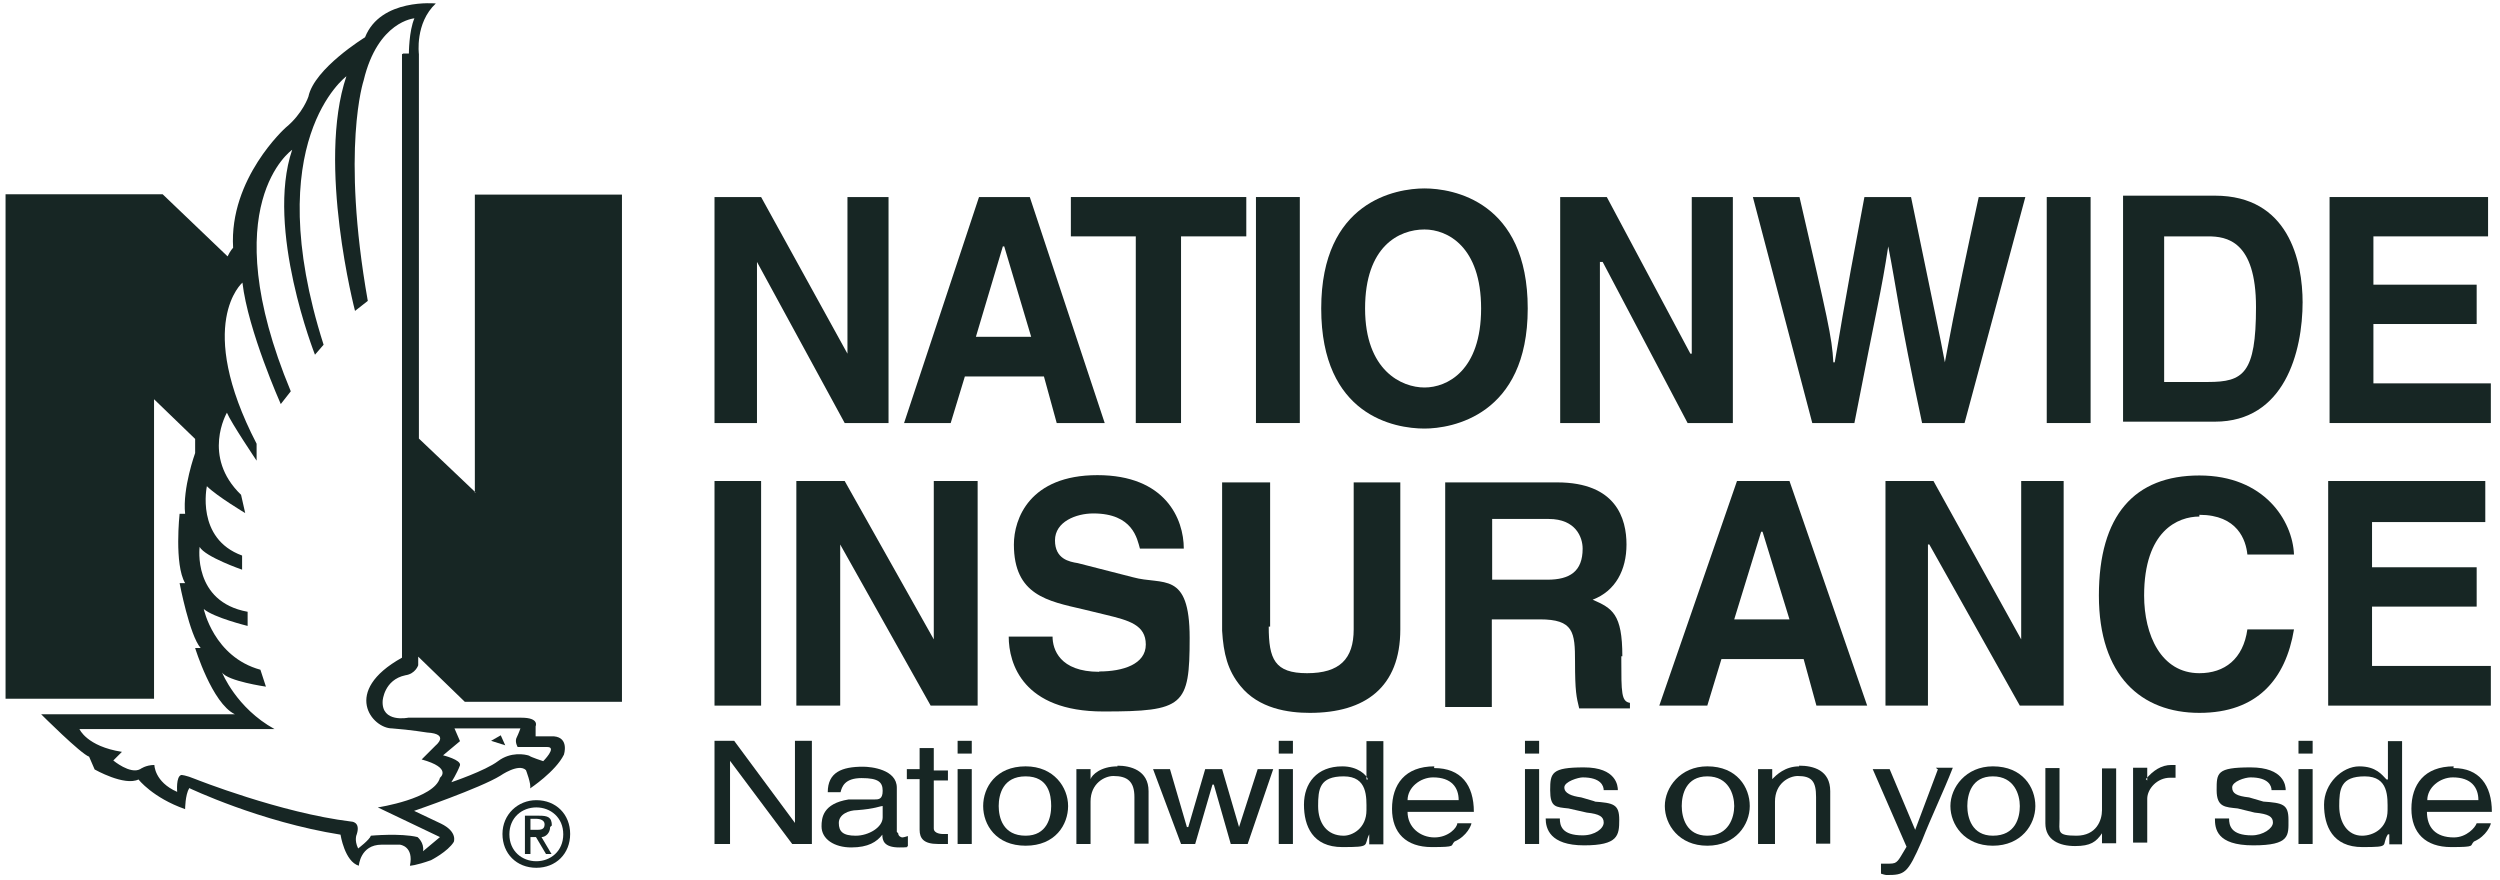
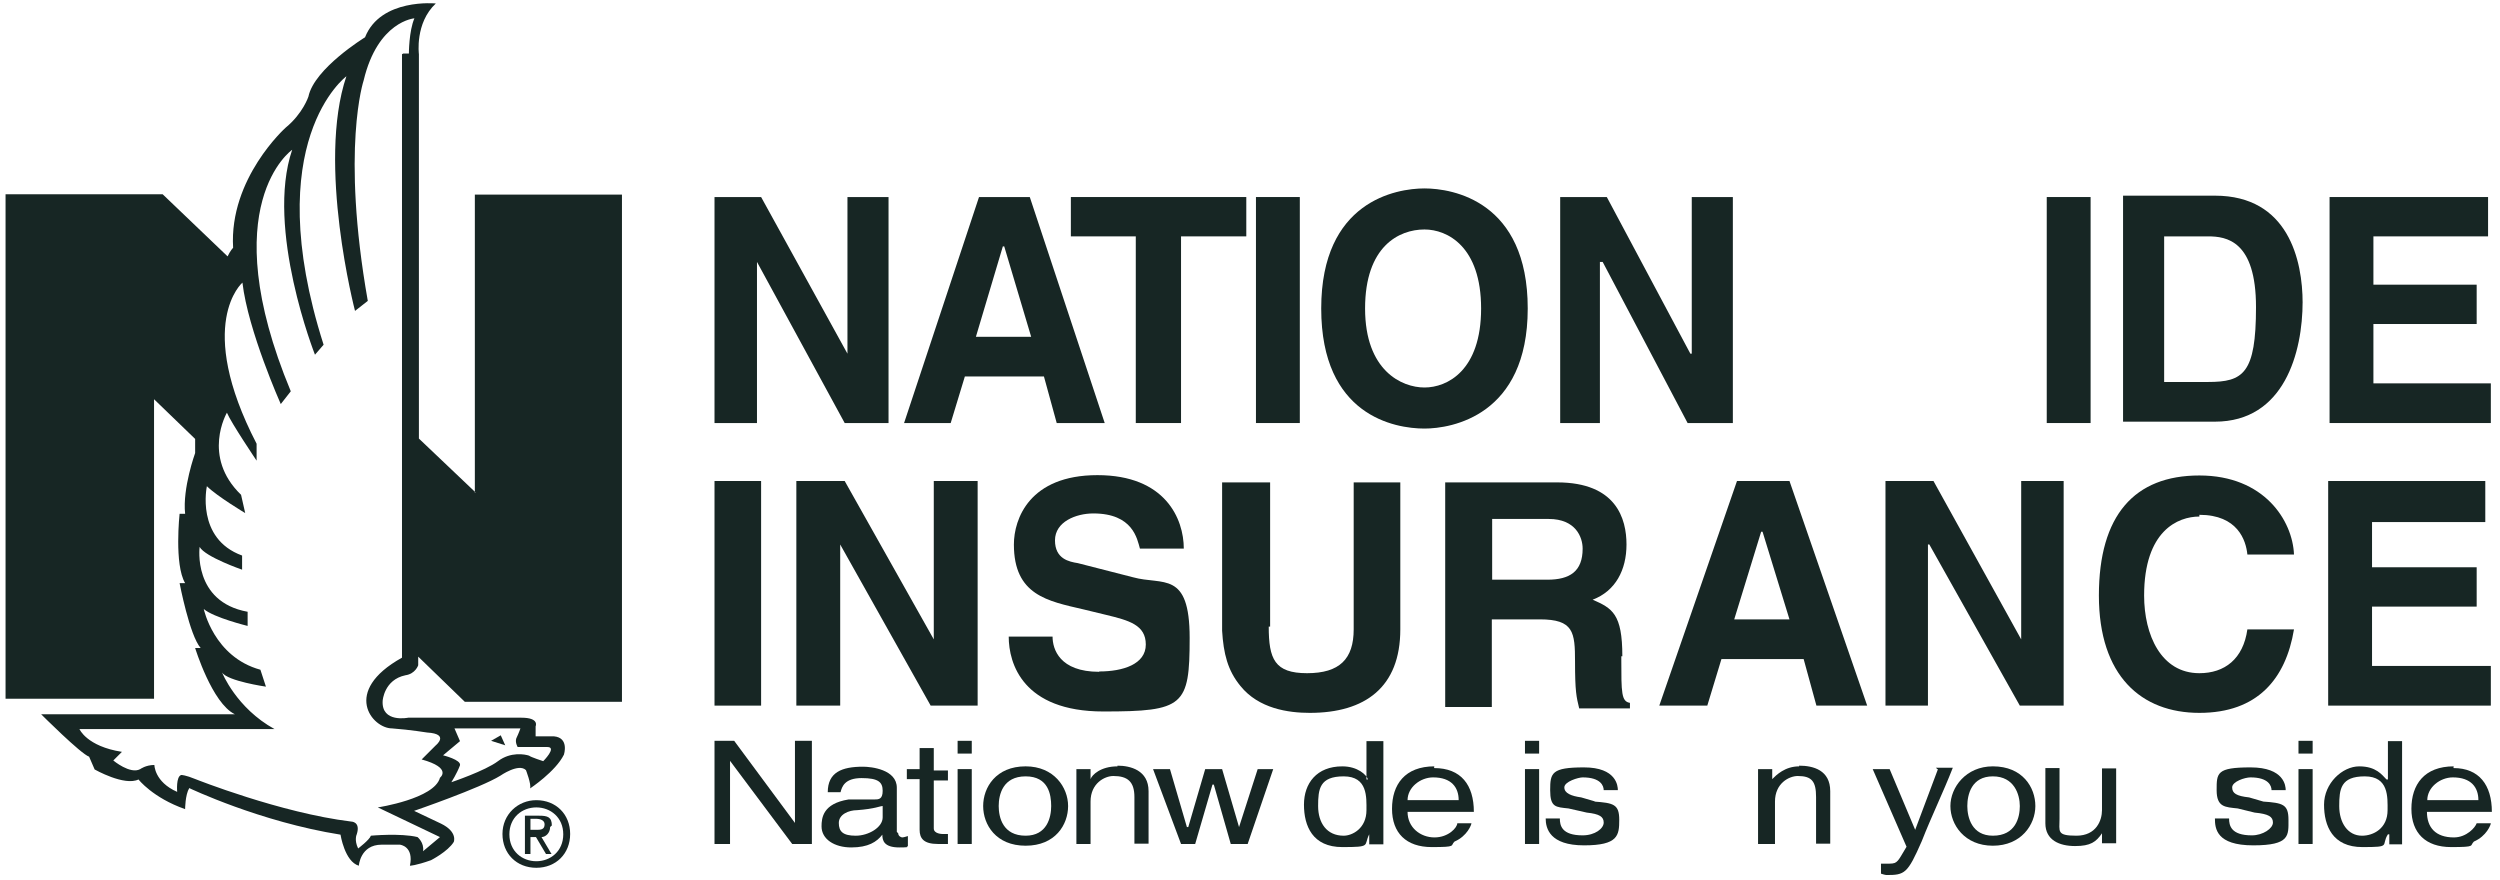
<svg xmlns="http://www.w3.org/2000/svg" width="162" height="57" viewBox="0 0 162 57" fill="none">
  <path fill-rule="evenodd" clip-rule="evenodd" d="M30.815 31.907L27.145 28.419V3.512C27.145 3.512 26.877 1.5 28.241 0.225C28.241 0.225 24.661 -0.132 23.654 2.417C23.654 2.417 20.365 4.429 19.985 6.262C19.985 6.262 19.627 7.358 18.508 8.274C18.508 8.274 14.838 11.561 15.106 16.055C15.106 16.055 14.927 16.234 14.748 16.614L10.541 12.589H0.36V45.277H9.982V25.87L12.645 28.442V29.358C12.645 29.358 11.817 31.639 11.996 33.293H11.638C11.638 33.293 11.28 36.58 11.996 37.787H11.638C11.638 37.787 12.287 41.186 13.003 41.991H12.645C12.645 41.991 13.741 45.568 15.218 46.283H2.665C2.665 46.283 5.238 48.855 5.775 49.033L6.133 49.861C6.133 49.861 8.058 50.956 8.975 50.509C8.975 50.509 9.893 51.694 11.996 52.432C11.996 52.432 11.996 51.515 12.264 51.068C12.264 51.068 16.852 53.259 22.066 54.086C22.066 54.086 22.334 55.83 23.252 56.099C23.252 56.099 23.341 54.735 24.728 54.735H25.914C25.914 54.735 26.832 54.824 26.563 56.099C26.563 56.099 26.921 56.099 27.928 55.741C27.928 55.741 29.025 55.182 29.405 54.556C29.405 54.556 29.674 53.907 28.577 53.371L26.832 52.544C26.832 52.544 31.128 51.068 32.426 50.263C32.426 50.263 33.612 49.436 34.082 49.905C34.082 49.905 34.44 50.822 34.35 51.09C34.35 51.09 36.006 49.995 36.543 48.899C36.543 48.899 36.901 47.804 35.894 47.714H34.708V47.066C34.708 47.066 34.977 46.507 33.791 46.507H26.451C26.451 46.507 24.706 46.865 24.796 45.411C24.796 45.411 24.885 44.047 26.272 43.757C26.921 43.667 27.1 43.108 27.1 43.108V42.55L30.121 45.478H40.303V12.612H30.77V31.929L30.815 31.907ZM29.427 47.2H33.724C33.724 47.2 33.634 47.468 33.455 47.848C33.366 48.117 33.545 48.407 33.545 48.407H35.469C36.118 48.407 35.201 49.324 35.201 49.324C35.201 49.324 34.373 49.056 34.283 48.966C34.015 48.877 33.097 48.698 32.269 49.324C31.441 49.95 29.248 50.688 29.248 50.688C29.248 50.688 29.607 50.129 29.808 49.592C29.897 49.235 28.711 48.944 28.711 48.944L29.808 48.027L29.45 47.2H29.427ZM26.049 3.512V42.617C22.11 44.808 24.124 47.2 25.4 47.2C26.586 47.289 27.682 47.468 27.682 47.468C29.159 47.558 28.241 48.296 28.241 48.296L27.324 49.212C29.338 49.771 28.51 50.397 28.51 50.397C28.152 51.761 24.482 52.32 24.482 52.32L28.51 54.243L27.413 55.16C27.503 54.601 27.056 54.243 27.056 54.243C25.959 53.974 24.035 54.153 24.035 54.153C23.945 54.422 23.207 54.981 23.207 54.981C22.938 54.422 23.117 54.064 23.117 54.064C23.386 53.237 22.759 53.237 22.759 53.237C18.172 52.678 12.667 50.487 12.667 50.487C12.018 50.218 11.75 50.218 11.75 50.218C11.392 50.308 11.481 51.314 11.481 51.314C10.004 50.666 10.004 49.57 10.004 49.57C9.445 49.57 9.087 49.838 9.087 49.838C8.438 50.196 7.342 49.279 7.342 49.279L7.901 48.72C5.619 48.363 5.149 47.245 5.149 47.245H17.791C15.308 45.881 14.39 43.578 14.39 43.578C14.748 44.137 17.232 44.495 17.232 44.495L16.874 43.399C13.853 42.572 13.204 39.464 13.204 39.464C13.853 40.023 16.046 40.56 16.046 40.56V39.643C12.466 38.995 12.936 35.44 12.936 35.44C13.294 36.088 15.688 36.915 15.688 36.915V35.999C12.667 34.903 13.406 31.505 13.406 31.505C14.055 32.153 15.889 33.248 15.889 33.248L15.621 32.063C13.048 29.582 14.704 26.742 14.704 26.742C14.972 27.391 16.628 29.85 16.628 29.85V28.755C12.6 20.974 15.71 18.313 15.71 18.313C16.069 21.421 18.194 26.183 18.194 26.183L18.843 25.356C13.809 13.26 18.933 9.705 18.933 9.705C17.187 14.825 20.41 22.986 20.41 22.986L20.969 22.338C16.762 9.146 22.446 4.943 22.446 4.943C20.521 10.622 23.005 20.147 23.005 20.147L23.833 19.498C22.088 9.616 23.565 5.211 23.565 5.211C24.482 1.366 26.854 1.187 26.854 1.187C26.496 2.014 26.496 3.467 26.496 3.467H26.138L26.049 3.512Z" fill="#172624" />
  <path fill-rule="evenodd" clip-rule="evenodd" d="M49.052 16.972L54.736 27.413H57.577V12.768H54.915V22.919L49.32 12.768H46.3V27.413H49.052V16.972Z" fill="#172624" />
  <path fill-rule="evenodd" clip-rule="evenodd" d="M62.523 24.395H67.647L68.475 27.413H71.585L66.73 12.768H63.44L58.584 27.413H61.605L62.523 24.395ZM65.074 15.966L66.819 21.823H63.239L64.984 15.966H65.074Z" fill="#172624" />
  <path fill-rule="evenodd" clip-rule="evenodd" d="M73.599 27.413H76.531V15.317H80.76V12.768H69.392V15.317H73.599V27.413Z" fill="#172624" />
  <path d="M84.228 12.768H81.386V27.413H84.228V12.768Z" fill="#172624" />
  <path fill-rule="evenodd" clip-rule="evenodd" d="M92.306 27.771C94.052 27.771 98.997 26.944 98.997 19.99C98.997 13.037 94.141 12.21 92.306 12.21C90.471 12.21 85.615 13.037 85.615 19.99C85.615 26.944 90.382 27.771 92.306 27.771ZM92.306 14.87C93.783 14.87 95.976 15.966 95.976 19.99C95.976 24.015 93.783 25.11 92.306 25.11C90.829 25.11 88.457 24.015 88.457 19.99C88.457 15.966 90.65 14.87 92.306 14.87Z" fill="#172624" />
  <path fill-rule="evenodd" clip-rule="evenodd" d="M103.674 16.972H103.853L109.357 27.413H112.289V12.768H109.626V22.919H109.536L104.121 12.768H101.1V27.413H103.674V16.972Z" fill="#172624" />
-   <path fill-rule="evenodd" clip-rule="evenodd" d="M120.165 27.413C121.642 19.811 121.911 18.895 122.358 15.966C122.918 18.805 123.007 20.169 124.551 27.413H127.303L131.242 12.768H128.221C126.475 20.817 126.296 22.114 126.028 23.478C125.67 21.555 125.469 20.728 123.835 12.768H120.814C119.337 20.549 119.158 22.025 118.89 23.478H118.8C118.711 21.823 118.442 20.728 116.607 12.768H113.586L117.435 27.413H120.188H120.165Z" fill="#172624" />
  <path d="M135.471 12.768H132.629V27.413H135.471V12.768Z" fill="#172624" />
  <path fill-rule="evenodd" clip-rule="evenodd" d="M149.21 19.632C149.21 16.882 148.293 12.679 143.527 12.679H137.574V27.324H143.527C148.024 27.324 149.21 22.83 149.21 19.543V19.632ZM140.237 24.842V15.317H143.079C144.265 15.317 146.189 15.585 146.189 19.901C146.189 24.216 145.361 24.752 143.079 24.752H140.237V24.842Z" fill="#172624" />
  <path fill-rule="evenodd" clip-rule="evenodd" d="M153.797 24.842V20.996H160.488V18.447H153.797V15.317H161.227V12.768H150.956V27.413H161.406V24.842H153.797Z" fill="#172624" />
  <path d="M49.32 31.169H46.3V45.724H49.32V31.169Z" fill="#172624" />
  <path fill-rule="evenodd" clip-rule="evenodd" d="M60.509 41.432L54.736 31.169H51.603V45.724H54.445V35.283L60.307 45.724H63.351V31.169H60.509V41.432Z" fill="#172624" />
  <path fill-rule="evenodd" clip-rule="evenodd" d="M71.227 43.533C68.654 43.533 68.206 42.058 68.206 41.253H65.365C65.365 42.997 66.282 46.104 71.496 46.104C76.71 46.104 77.09 45.747 77.09 41.342C77.09 36.938 75.345 37.944 73.42 37.407L69.84 36.49C69.281 36.401 68.363 36.222 68.363 35.015C68.363 33.807 69.728 33.271 70.847 33.271C73.42 33.271 73.689 34.925 73.868 35.551H76.71C76.71 33.629 75.524 30.789 71.115 30.789C66.707 30.789 65.7 33.629 65.7 35.283C65.7 38.57 67.893 38.95 70.198 39.486L71.675 39.844C73.152 40.202 74.248 40.492 74.248 41.767C74.248 43.041 72.771 43.511 71.227 43.511V43.533Z" fill="#172624" />
  <path fill-rule="evenodd" clip-rule="evenodd" d="M82.304 40.604V31.259H79.193V40.873C79.283 42.348 79.551 43.444 80.379 44.45C81.565 45.925 83.49 46.194 84.877 46.194C88.457 46.194 90.74 44.539 90.74 40.783V31.259H87.719V40.783C87.719 42.706 86.801 43.623 84.698 43.623C82.595 43.623 82.214 42.706 82.214 40.604H82.304Z" fill="#172624" />
  <path fill-rule="evenodd" clip-rule="evenodd" d="M105.128 42.527C105.128 39.777 104.479 39.419 103.204 38.86C104.681 38.301 105.397 36.938 105.397 35.283C105.397 33.629 104.748 31.259 100.899 31.259H93.649V45.814H96.67V40.135H99.78C101.973 40.135 102.062 40.962 102.062 42.885C102.062 44.808 102.152 45.165 102.331 45.903H105.62V45.545C105.061 45.456 105.061 44.897 105.061 42.706V42.527H105.128ZM100.272 37.564H96.692V33.629H100.362C102.107 33.629 102.555 34.813 102.555 35.551C102.555 37.027 101.727 37.564 100.272 37.564Z" fill="#172624" />
  <path fill-rule="evenodd" clip-rule="evenodd" d="M112.557 31.169L107.522 45.724H110.633L111.55 42.706H116.876L117.704 45.724H120.993L115.958 31.169H112.557ZM112.378 40.135L114.123 34.456H114.213L115.958 40.135H112.289H112.378Z" fill="#172624" />
  <path fill-rule="evenodd" clip-rule="evenodd" d="M130.973 41.432L125.289 31.169H122.179V45.724H124.931V35.283H125.021L130.884 45.724H133.725V31.169H130.973V41.432Z" fill="#172624" />
  <path fill-rule="evenodd" clip-rule="evenodd" d="M142.52 33.36C145.003 33.36 145.54 35.015 145.63 35.932H148.651C148.561 33.74 146.726 30.811 142.52 30.811C138.313 30.811 136.008 33.383 136.008 38.592C136.008 43.802 138.76 46.194 142.52 46.194C146.279 46.194 148.114 44.003 148.651 40.783H145.63C145.361 42.706 144.153 43.623 142.52 43.623C140.036 43.623 138.939 41.141 138.939 38.592C138.939 34.389 141.132 33.472 142.52 33.472V33.383V33.36Z" fill="#172624" />
  <path fill-rule="evenodd" clip-rule="evenodd" d="M153.708 39.308H160.488V36.759H153.708V33.83H161.047V31.169H150.866V45.724H161.406V43.153H153.708V39.308Z" fill="#172624" />
  <path fill-rule="evenodd" clip-rule="evenodd" d="M51.513 53.326L47.575 48.005H46.3V54.69H47.306V49.302L51.334 54.69H52.61V48.005H51.513V53.326Z" fill="#172624" />
  <path fill-rule="evenodd" clip-rule="evenodd" d="M58.114 53.885V51.046C58.114 49.861 56.459 49.682 55.922 49.682C54.557 49.682 53.639 50.04 53.639 51.336H54.467C54.557 50.979 54.736 50.42 55.832 50.42C56.928 50.42 57.197 50.688 57.197 51.247C57.197 51.806 56.928 51.806 56.638 51.806H54.982C53.326 52.074 53.236 52.991 53.236 53.55C53.236 54.377 54.064 54.914 55.161 54.914C56.257 54.914 56.817 54.556 57.175 54.086C57.175 54.444 57.264 54.914 58.271 54.914C59.278 54.914 58.54 54.824 58.831 54.824V54.176C58.831 54.176 58.562 54.265 58.472 54.265C58.383 54.265 58.204 54.176 58.204 53.997L58.114 53.908V53.885ZM57.197 52.968C57.197 53.617 56.279 54.154 55.452 54.154C54.624 54.154 54.355 53.885 54.355 53.326C54.355 52.767 55.004 52.499 55.541 52.499C56.727 52.41 57.018 52.231 57.197 52.231V52.968Z" fill="#172624" />
  <path fill-rule="evenodd" clip-rule="evenodd" d="M60.509 48.474H59.591V49.838H58.763V50.487H59.591V53.773C59.591 54.332 59.86 54.69 60.777 54.69H61.426V54.042H61.068C61.068 54.042 60.509 54.042 60.509 53.684V50.576H61.426V49.928H60.509V48.452V48.474Z" fill="#172624" />
  <path d="M62.97 48.005H62.053V48.832H62.97V48.005Z" fill="#172624" />
  <path d="M62.97 49.838H62.053V54.69H62.97V49.838Z" fill="#172624" />
  <path fill-rule="evenodd" clip-rule="evenodd" d="M66.461 49.659C64.537 49.659 63.709 51.023 63.709 52.231C63.709 53.438 64.537 54.802 66.461 54.802C68.385 54.802 69.213 53.438 69.213 52.231C69.213 51.023 68.296 49.659 66.461 49.659ZM66.461 54.153C64.984 54.153 64.716 52.968 64.716 52.231C64.716 51.493 64.984 50.308 66.461 50.308C67.938 50.308 68.117 51.493 68.117 52.231C68.117 52.968 67.848 54.153 66.461 54.153Z" fill="#172624" />
  <path fill-rule="evenodd" clip-rule="evenodd" d="M72.413 49.66C71.317 49.66 70.757 50.218 70.668 50.487V49.838H69.75V54.69H70.668V51.94C70.668 50.755 71.585 50.285 72.145 50.285C73.062 50.285 73.51 50.643 73.51 51.649V54.668H74.427V51.269C74.427 49.905 73.241 49.615 72.413 49.615V49.66Z" fill="#172624" />
  <path fill-rule="evenodd" clip-rule="evenodd" d="M80.29 53.595L79.193 49.838H78.097L77 53.595H76.911L75.814 49.838H74.718L76.531 54.69H77.448L78.567 50.844H78.656L79.753 54.69H80.849L82.505 49.838H81.498L80.29 53.595Z" fill="#172624" />
-   <path d="M83.781 49.838H82.863V54.69H83.781V49.838Z" fill="#172624" />
-   <path d="M83.781 48.005H82.863V48.832H83.781V48.005Z" fill="#172624" />
  <path fill-rule="evenodd" clip-rule="evenodd" d="M88.636 50.487C88.547 50.218 87.987 49.66 86.981 49.66C85.325 49.66 84.497 50.755 84.497 52.141C84.497 53.528 85.056 54.891 86.981 54.891C88.905 54.891 88.346 54.802 88.726 54.064V54.712H89.643V48.027H88.547V50.509H88.636V50.487ZM87.07 54.154C85.974 54.154 85.414 53.326 85.414 52.231C85.414 51.135 85.504 50.308 87.07 50.308C88.636 50.308 88.547 51.672 88.547 52.499C88.547 53.684 87.629 54.154 87.07 54.154Z" fill="#172624" />
  <path fill-rule="evenodd" clip-rule="evenodd" d="M92.955 49.659C91.031 49.659 90.203 50.844 90.203 52.41C90.203 53.975 91.12 54.891 92.776 54.891C94.432 54.891 93.962 54.802 94.253 54.533C95.081 54.176 95.349 53.438 95.349 53.349H94.432C94.432 53.617 93.873 54.265 92.955 54.265C92.038 54.265 91.21 53.617 91.21 52.611H95.506C95.506 50.867 94.678 49.771 92.933 49.771V49.682L92.955 49.659ZM91.21 51.85C91.21 51.023 92.038 50.375 92.865 50.375C94.052 50.375 94.522 51.023 94.522 51.85H91.232H91.21Z" fill="#172624" />
  <path d="M99.735 48.005H98.818V48.832H99.735V48.005Z" fill="#172624" />
  <path d="M99.735 49.838H98.818V54.69H99.735V49.838Z" fill="#172624" />
  <path fill-rule="evenodd" clip-rule="evenodd" d="M103.383 51.94L102.465 51.672C101.816 51.582 101.369 51.403 101.369 51.023C101.369 50.643 102.286 50.375 102.555 50.375C103.741 50.375 103.92 50.934 103.92 51.202H104.837C104.837 50.934 104.748 49.727 102.644 49.727C100.541 49.727 100.451 50.084 100.451 51.202C100.451 52.32 100.809 52.298 101.637 52.387L102.823 52.656C103.651 52.745 103.92 52.924 103.92 53.304C103.92 53.684 103.36 54.131 102.555 54.131C101.19 54.131 101.078 53.483 101.078 53.036H100.16C100.16 53.684 100.429 54.779 102.644 54.779C104.86 54.779 104.927 54.131 104.927 53.125C104.927 52.119 104.569 52.029 103.271 51.94H103.36H103.383Z" fill="#172624" />
-   <path fill-rule="evenodd" clip-rule="evenodd" d="M110.633 49.659C108.887 49.659 107.88 51.023 107.88 52.231C107.88 53.438 108.798 54.802 110.633 54.802C112.468 54.802 113.385 53.438 113.385 52.231C113.385 51.023 112.557 49.659 110.633 49.659ZM110.633 54.153C109.268 54.153 108.977 52.968 108.977 52.231C108.977 51.493 109.245 50.308 110.633 50.308C112.02 50.308 112.378 51.493 112.378 52.231C112.378 52.968 112.02 54.153 110.633 54.153Z" fill="#172624" />
  <path fill-rule="evenodd" clip-rule="evenodd" d="M116.585 49.66C115.667 49.66 115.108 50.218 114.84 50.487V49.838H113.922V54.69H115.019V51.94C115.019 50.755 115.936 50.285 116.495 50.285C117.413 50.285 117.681 50.643 117.681 51.649V54.668H118.599V51.269C118.599 49.905 117.502 49.615 116.585 49.615V49.66Z" fill="#172624" />
  <path fill-rule="evenodd" clip-rule="evenodd" d="M125.58 49.838L124.104 53.773L122.448 49.838H121.351L123.544 54.869C122.985 55.785 122.985 55.964 122.448 55.964H121.888V56.613C121.888 56.613 122.157 56.702 122.246 56.702C123.432 56.702 123.611 56.613 124.529 54.511C125.178 52.857 125.894 51.403 126.543 49.749H125.446L125.536 49.838H125.58Z" fill="#172624" />
  <path fill-rule="evenodd" clip-rule="evenodd" d="M129.138 49.659C127.393 49.659 126.386 51.023 126.386 52.231C126.386 53.438 127.303 54.802 129.138 54.802C130.973 54.802 131.891 53.438 131.891 52.231C131.891 51.023 131.063 49.659 129.138 49.659ZM129.138 54.153C127.773 54.153 127.482 52.968 127.482 52.231C127.482 51.493 127.751 50.308 129.138 50.308C130.526 50.308 130.884 51.493 130.884 52.231C130.884 52.968 130.615 54.153 129.138 54.153Z" fill="#172624" />
  <path fill-rule="evenodd" clip-rule="evenodd" d="M136.209 52.499C136.209 53.147 135.851 54.153 134.553 54.153C133.256 54.153 133.457 53.885 133.457 53.058V49.771H132.54V53.349C132.54 54.444 133.457 54.824 134.464 54.824C135.471 54.824 135.829 54.556 136.209 53.997V54.645H137.127V49.794H136.209V52.544V52.499Z" fill="#172624" />
-   <path fill-rule="evenodd" clip-rule="evenodd" d="M139.141 50.576V49.749H138.223V54.601H139.141V51.761C139.141 51.113 139.79 50.397 140.618 50.397H140.976V49.57H140.707C140.058 49.57 139.521 49.928 139.051 50.487L139.141 50.576Z" fill="#172624" />
  <path fill-rule="evenodd" clip-rule="evenodd" d="M146.659 51.94L145.742 51.672C144.914 51.582 144.645 51.403 144.645 51.023C144.645 50.643 145.473 50.375 145.831 50.375C147.017 50.375 147.196 50.934 147.196 51.202H148.114C148.114 50.934 148.024 49.727 145.831 49.727C143.638 49.727 143.638 50.084 143.638 51.202C143.638 52.32 144.198 52.298 145.003 52.387L146.1 52.656C147.017 52.745 147.286 52.924 147.286 53.304C147.286 53.684 146.637 54.131 145.921 54.131C144.556 54.131 144.444 53.483 144.444 53.036H143.527C143.527 53.684 143.616 54.779 146.01 54.779C148.405 54.779 148.293 54.131 148.293 53.125C148.293 52.119 147.935 52.029 146.637 51.94H146.659Z" fill="#172624" />
  <path d="M149.859 48.005H148.942V48.832H149.859V48.005Z" fill="#172624" />
  <path d="M149.859 49.838H148.942V54.69H149.859V49.838Z" fill="#172624" />
  <path fill-rule="evenodd" clip-rule="evenodd" d="M154.625 50.487C154.357 50.218 153.976 49.66 152.88 49.66C151.784 49.66 150.598 50.755 150.598 52.141C150.598 53.528 151.157 54.891 153.081 54.891C155.006 54.891 154.267 54.802 154.737 54.064H154.827V54.712H155.655V48.027H154.737V50.509H154.648L154.625 50.487ZM153.059 54.154C152.142 54.154 151.582 53.326 151.582 52.231C151.582 51.135 151.672 50.308 153.238 50.308C154.804 50.308 154.715 51.672 154.715 52.499C154.715 53.684 153.797 54.154 153.059 54.154Z" fill="#172624" />
  <path fill-rule="evenodd" clip-rule="evenodd" d="M159.011 49.659C157.087 49.659 156.259 50.844 156.259 52.41C156.259 53.975 157.176 54.891 158.832 54.891C160.488 54.891 160.018 54.802 160.309 54.533C161.137 54.176 161.406 53.438 161.406 53.349H160.488C160.399 53.617 159.839 54.265 159.011 54.265C157.825 54.265 157.266 53.617 157.266 52.611H161.473C161.473 50.867 160.645 49.771 158.989 49.771V49.682L159.011 49.659ZM157.288 51.85C157.288 51.023 158.116 50.375 158.944 50.375C160.13 50.375 160.6 51.023 160.6 51.85H157.311H157.288Z" fill="#172624" />
  <path fill-rule="evenodd" clip-rule="evenodd" d="M32.448 47.647L31.822 48.005L32.739 48.296L32.448 47.647Z" fill="#172624" />
  <path fill-rule="evenodd" clip-rule="evenodd" d="M35.76 53.505C35.76 52.946 35.492 52.857 34.932 52.857H34.015V55.339H34.373V54.243H34.731L35.38 55.339H35.738L35.089 54.243C35.357 54.243 35.648 53.975 35.648 53.594L35.738 53.505H35.76ZM34.373 53.885V53.058H34.731C34.999 53.058 35.29 53.147 35.29 53.416C35.29 53.773 35.022 53.773 34.731 53.773H34.373V53.863V53.885Z" fill="#172624" />
  <path fill-rule="evenodd" clip-rule="evenodd" d="M34.753 51.851C33.567 51.851 32.56 52.767 32.56 54.042C32.56 55.316 33.478 56.233 34.753 56.233C36.029 56.233 36.946 55.316 36.946 54.042C36.946 52.767 36.029 51.851 34.753 51.851ZM34.753 55.808C33.836 55.808 33.008 55.16 33.008 54.064C33.008 52.968 33.836 52.32 34.753 52.32C35.671 52.32 36.499 52.968 36.499 54.064C36.499 55.16 35.671 55.808 34.753 55.808Z" fill="#172624" />
</svg>